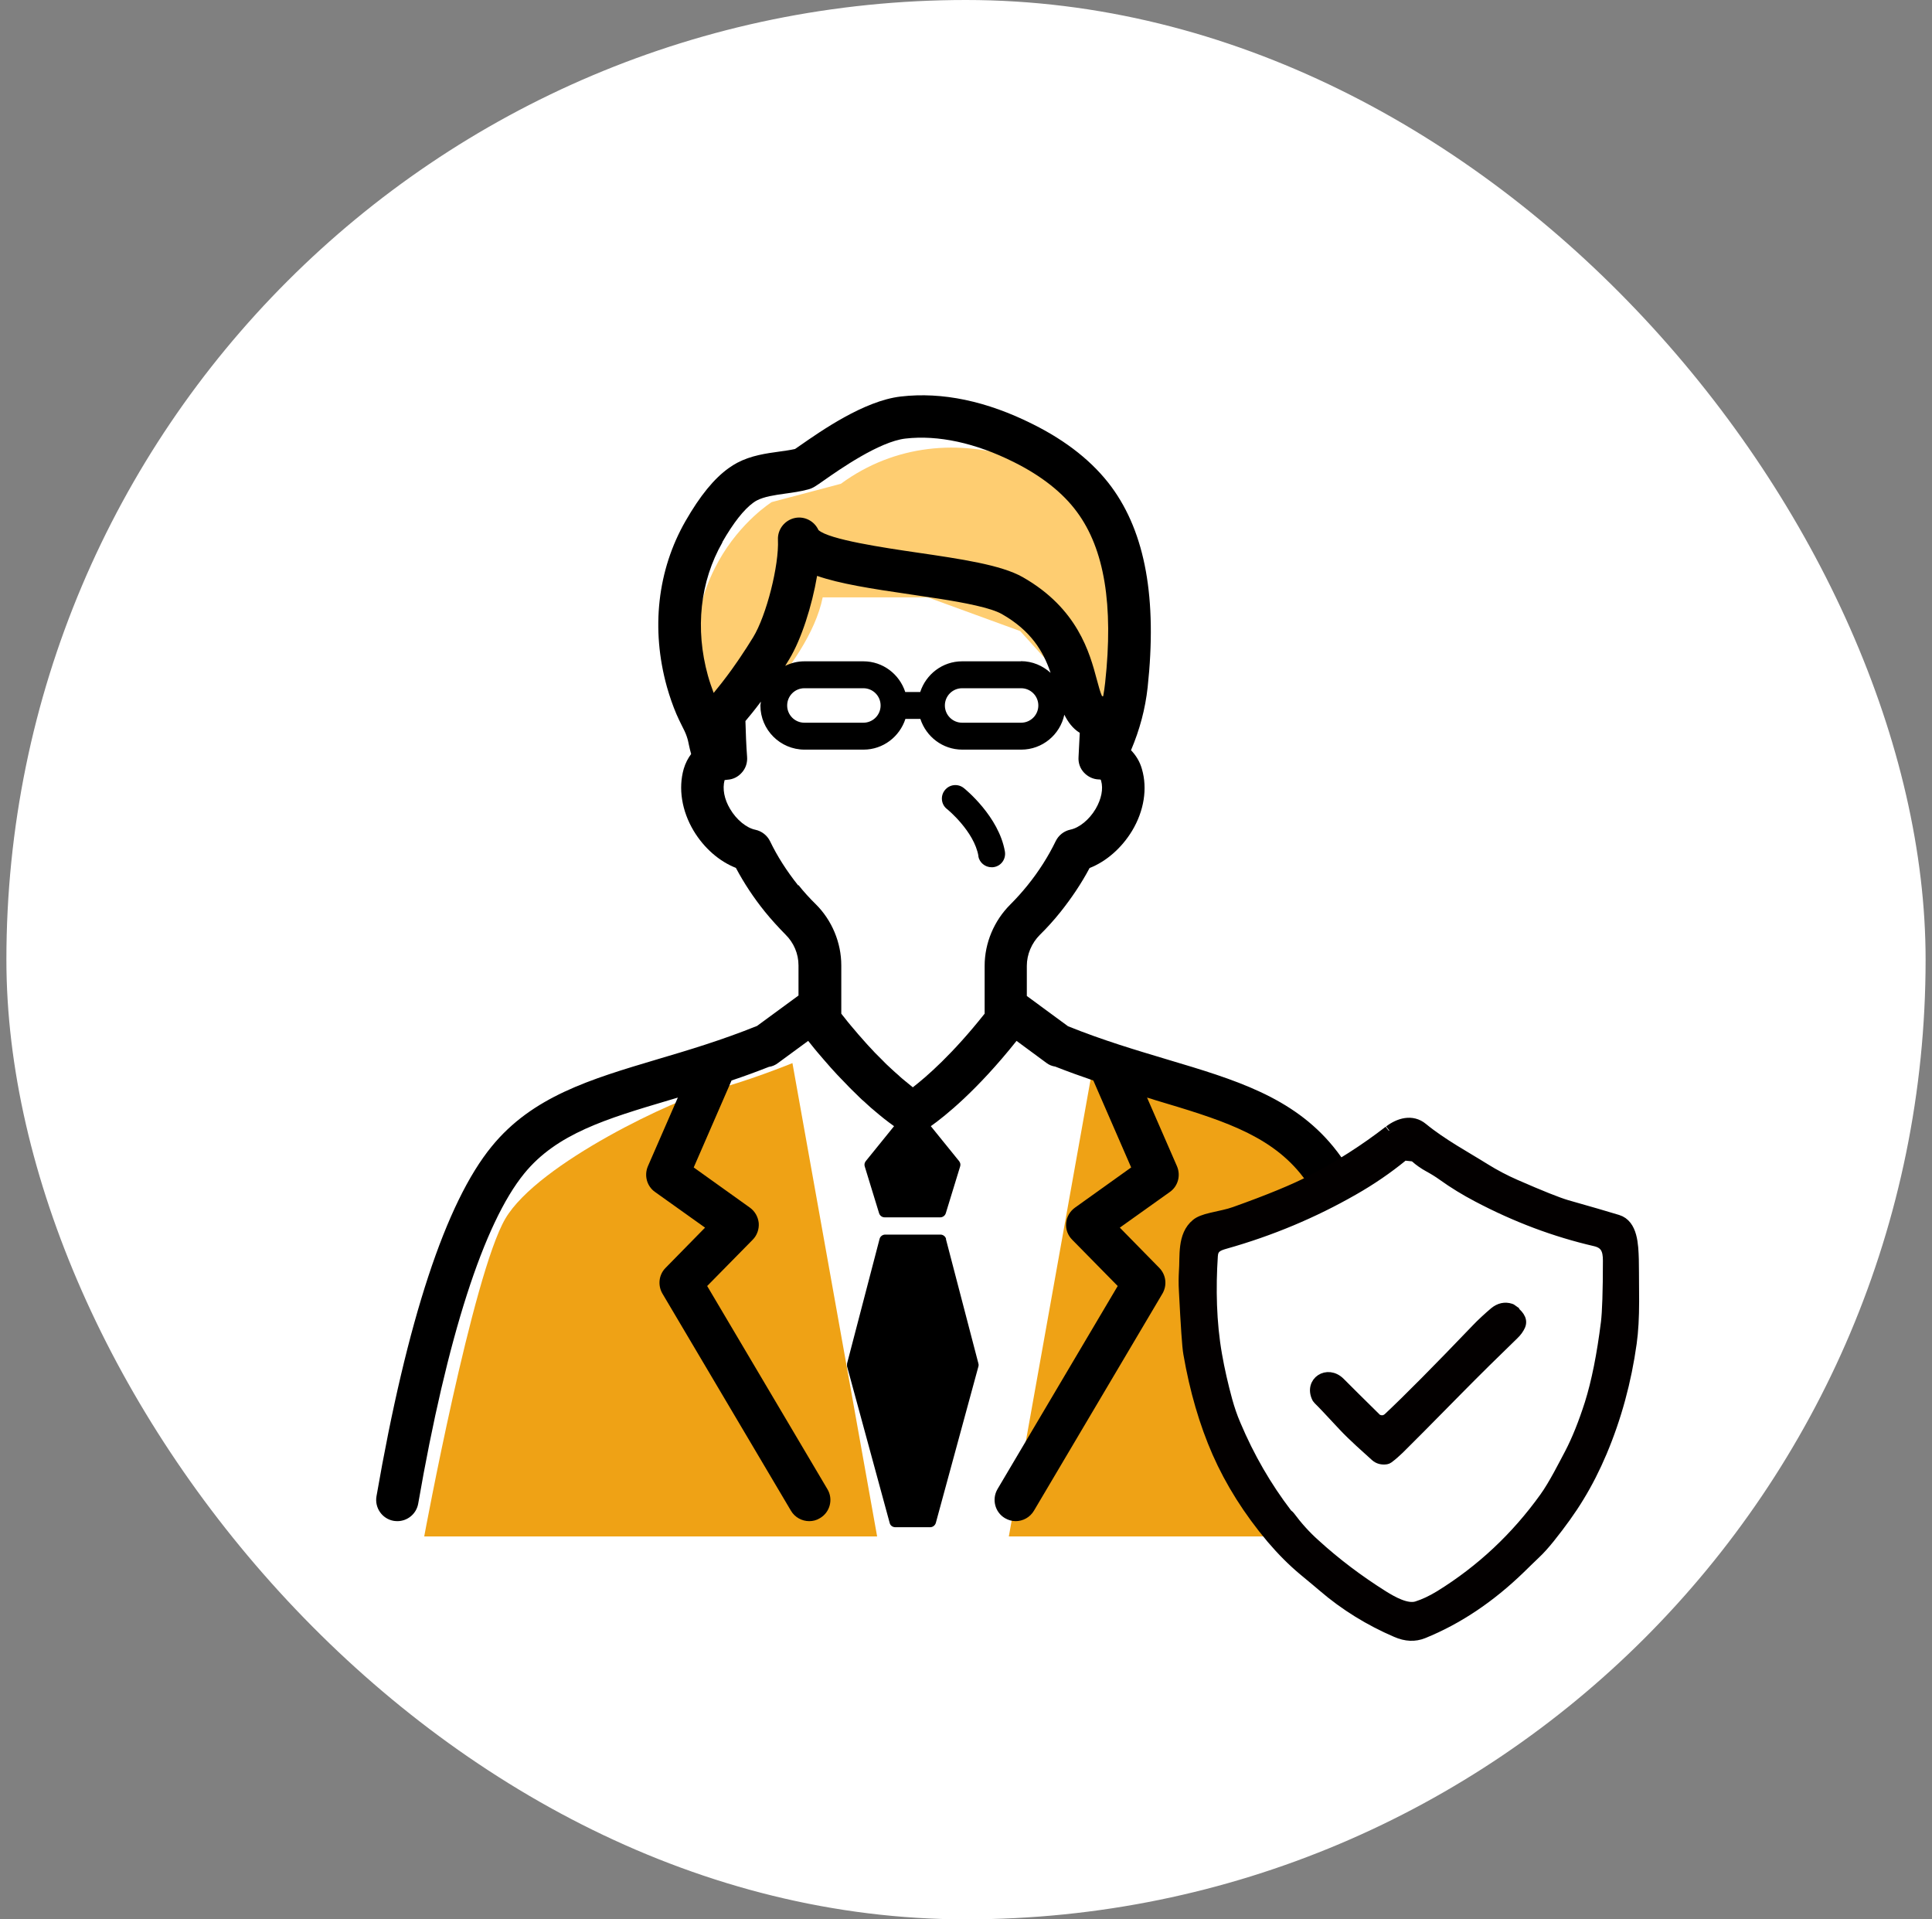
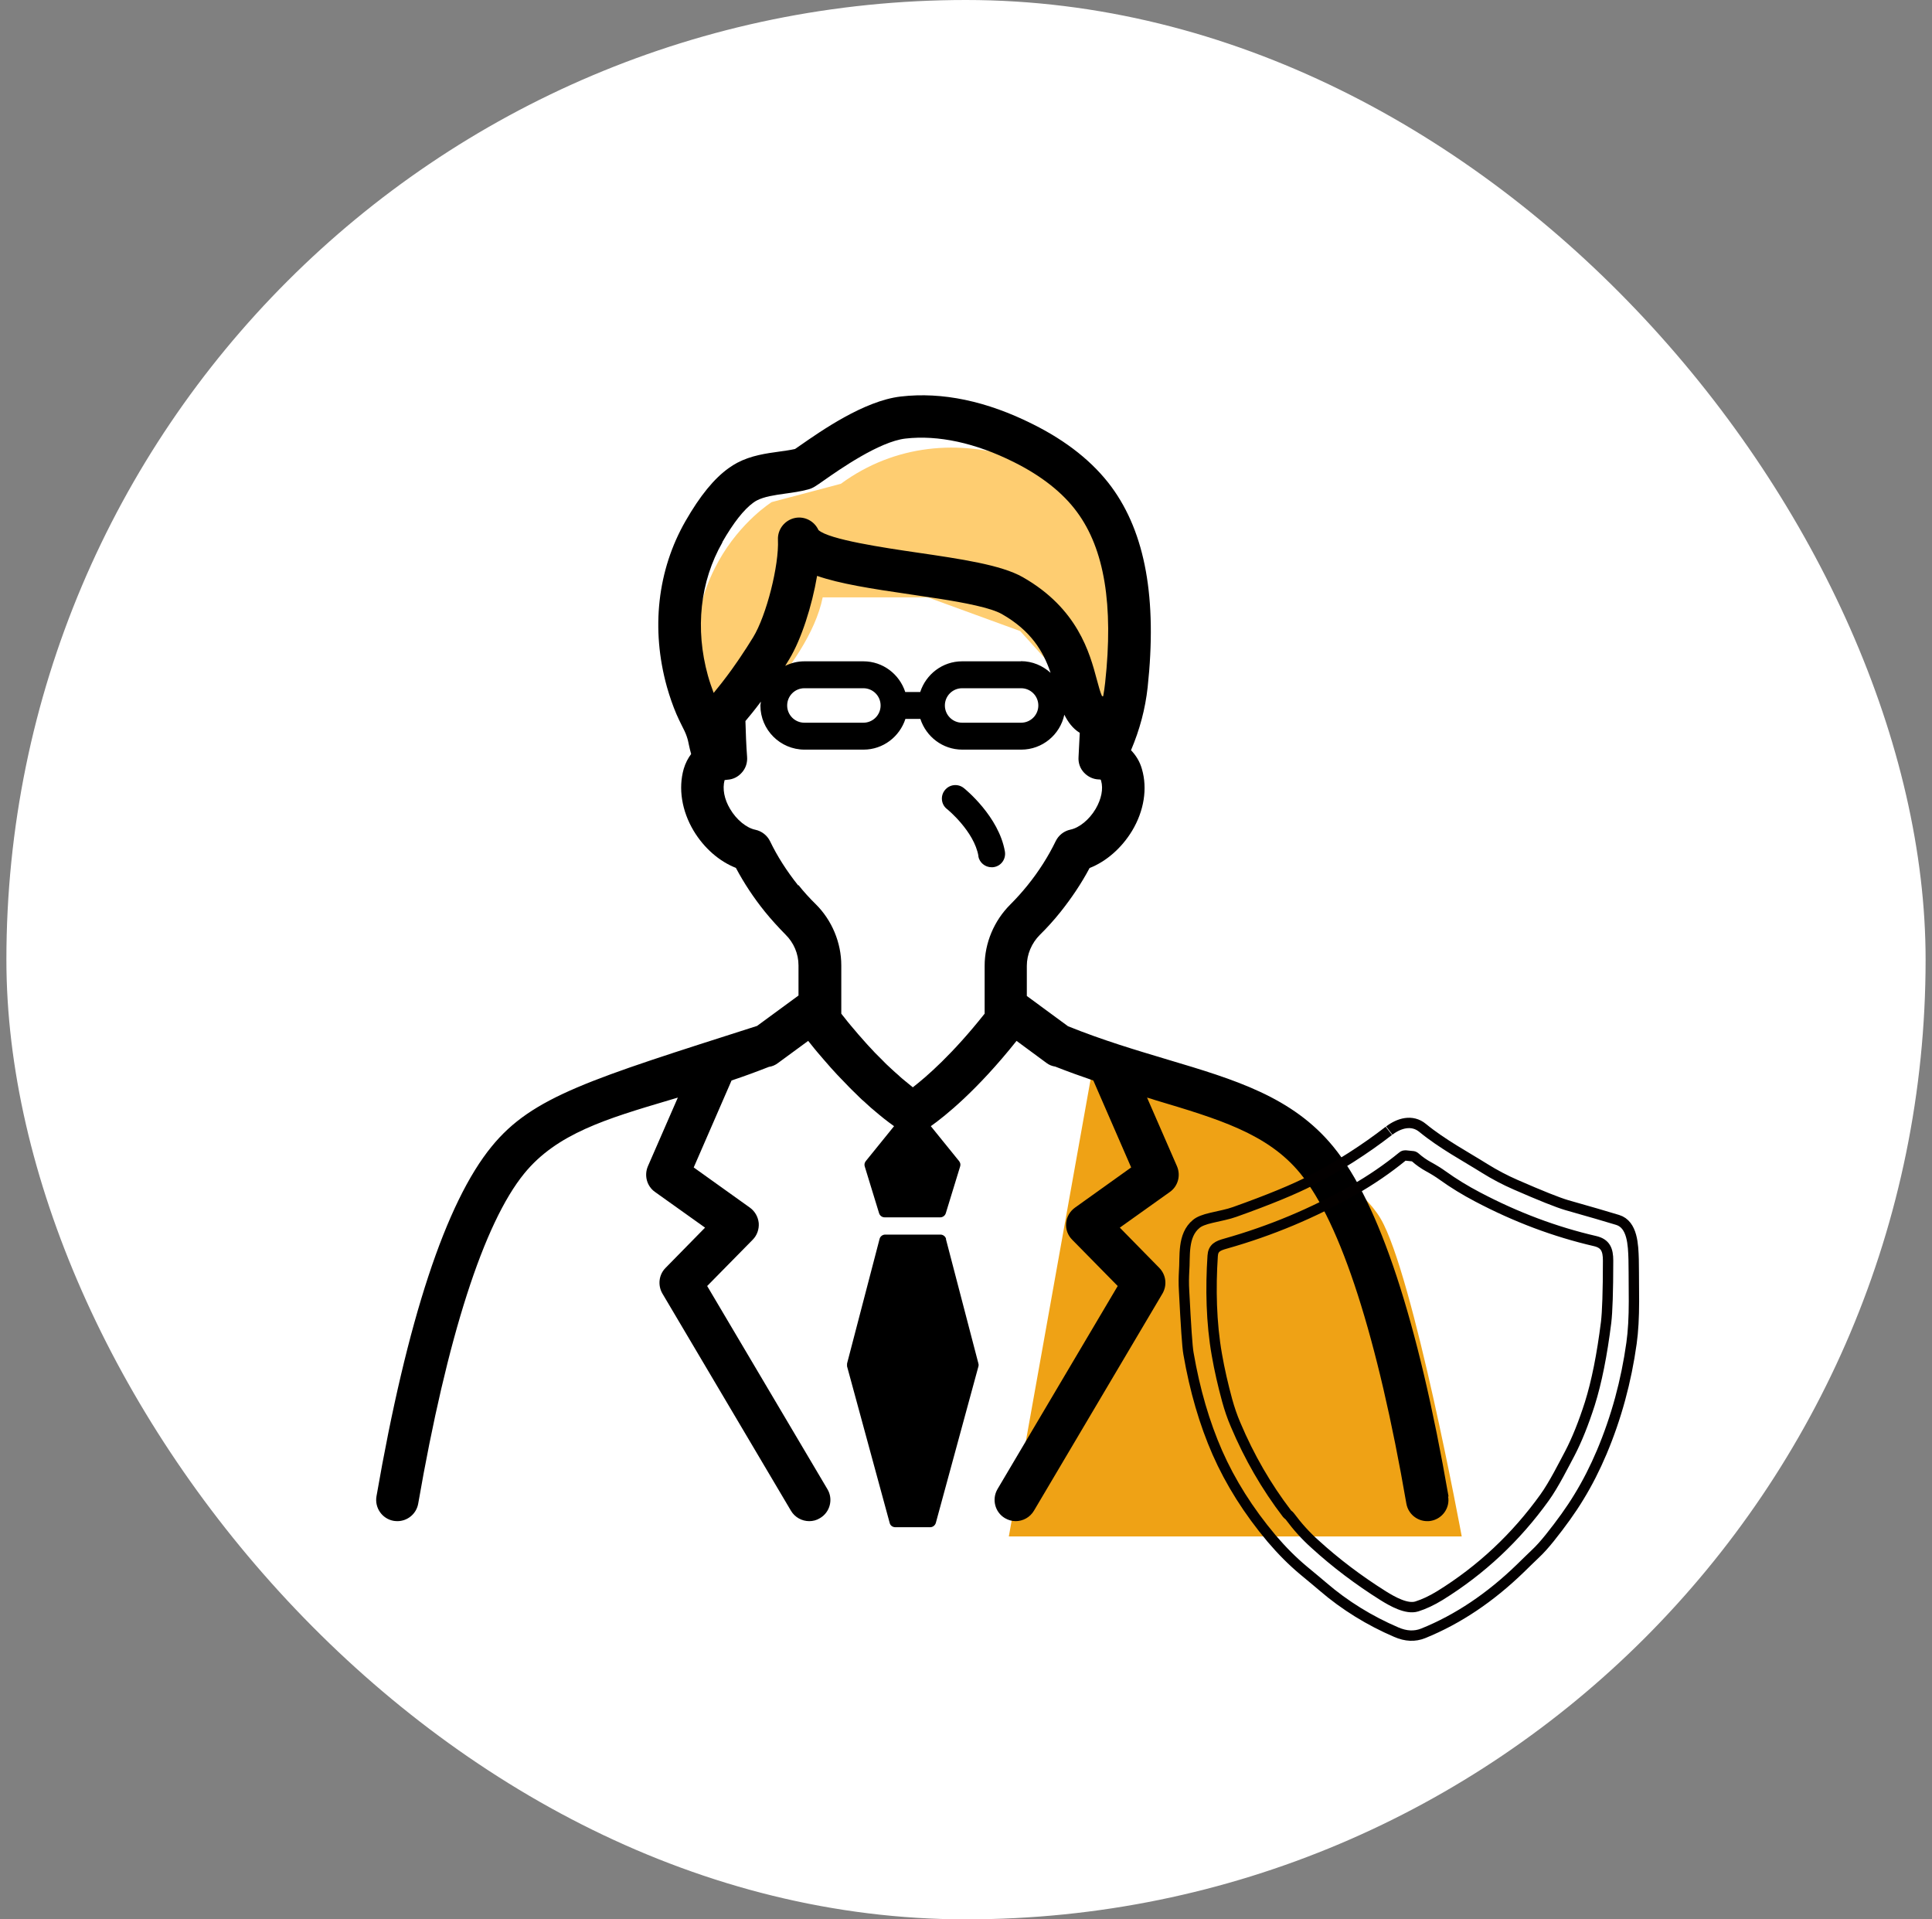
<svg xmlns="http://www.w3.org/2000/svg" width="151" height="150" viewBox="0 0 151 150" fill="none">
  <rect x="0" y="0" width="151" height="150" fill="#808080" stroke="none" />
  <rect x="0.5" width="150" height="150" rx="75" fill="white" />
  <g clip-path="url(#clip0_352_921)">
    <path d="M56.902 119.046H87.5V84.749L77.82 79.608V74.113L83.552 68.074L85.691 66.006L86.85 62.165L85.691 58.513L81.307 48.527L62.67 45.135L56.323 57.497L53.889 62.165L55.531 66.006L58.001 67.79L61.984 74.113L63.91 77.268L62.54 81.251L53.889 85.376L56.902 119.046Z" fill="white" />
    <path d="M55.945 58.266C55.945 58.266 63.166 52.274 64.3 46.684H72.514L79.735 49.319L86.176 56.446L87.31 60.819C87.31 60.819 91.435 52.156 88.729 44.344C86.022 36.532 74.24 31.557 65.719 37.809L60.318 39.239C60.318 39.239 50.698 45.195 55.933 58.266H55.945Z" fill="#FECD71" />
-     <path d="M33.158 120.063C33.158 120.063 36.94 99.606 39.493 95.245C42.045 90.884 53.036 85.778 55.566 85.211C58.095 84.644 61.935 83.084 61.935 83.084L68.554 120.075H33.17L33.158 120.063Z" fill="#EFA215" />
    <path d="M114.243 120.063C114.243 120.063 110.461 99.606 107.909 95.245C105.356 90.884 94.365 85.778 91.836 85.211C89.307 84.644 85.466 83.084 85.466 83.084L78.848 120.075H114.231L114.243 120.063Z" fill="#EFA215" />
-     <path d="M113.215 116.955C110.828 103.198 107.802 94.004 104.21 89.619C101.019 85.719 96.504 84.372 91.269 82.812C88.787 82.067 86.222 81.311 83.469 80.2L80.254 77.837V75.485C80.254 74.587 80.632 73.7 81.271 73.062C81.826 72.518 82.37 71.916 82.89 71.266C83.764 70.167 84.532 69.02 85.159 67.838C86.459 67.33 87.664 66.278 88.48 64.931C89.413 63.383 89.697 61.622 89.248 60.097C89.082 59.507 88.775 59.022 88.397 58.632C89.082 57.013 89.508 55.417 89.697 53.716C90.442 46.778 89.52 41.661 86.873 38.057C85.454 36.13 83.386 34.476 80.727 33.152C77.123 31.344 73.648 30.611 70.398 30.989C67.526 31.32 64.146 33.696 62.515 34.83C62.362 34.937 62.232 35.031 62.137 35.09C61.771 35.173 61.345 35.232 60.92 35.291C59.88 35.433 58.698 35.598 57.623 36.166C57.398 36.284 57.173 36.426 56.961 36.579C55.814 37.395 54.715 38.742 53.581 40.716C51.383 44.545 50.862 49.154 52.127 53.692C52.34 54.437 52.588 55.157 52.872 55.819C52.99 56.103 53.132 56.375 53.262 56.647C53.427 56.966 53.581 57.273 53.675 57.557C53.758 57.793 53.805 58.017 53.852 58.254C53.9 58.467 53.947 58.691 54.018 58.928C53.77 59.258 53.569 59.648 53.439 60.086C53.002 61.61 53.285 63.371 54.207 64.919C55.023 66.278 56.216 67.318 57.516 67.827C58.142 69.008 58.899 70.155 59.785 71.254C60.282 71.868 60.825 72.459 61.392 73.038C62.042 73.677 62.409 74.539 62.409 75.449V77.801L59.171 80.177C56.417 81.287 53.852 82.056 51.371 82.788C46.135 84.348 41.609 85.696 38.43 89.596C34.837 93.98 31.812 103.187 29.424 116.943C29.271 117.841 29.873 118.704 30.772 118.858C30.866 118.869 30.961 118.881 31.055 118.881C31.847 118.881 32.544 118.314 32.686 117.51C34.943 104.51 37.803 95.588 40.983 91.699C43.523 88.591 47.4 87.433 52.304 85.979C52.517 85.92 52.753 85.849 52.978 85.778L50.638 91.144C50.331 91.865 50.555 92.704 51.193 93.153L55.105 95.942L52.021 99.086C51.489 99.618 51.394 100.445 51.773 101.095L61.818 118.066C62.125 118.586 62.681 118.881 63.248 118.881C63.532 118.881 63.827 118.81 64.087 118.645C64.879 118.184 65.139 117.156 64.666 116.376L55.271 100.504L58.828 96.888C59.171 96.545 59.336 96.06 59.301 95.588C59.253 95.103 59.005 94.666 58.615 94.382L54.219 91.238L57.15 84.502C57.15 84.502 57.162 84.455 57.173 84.443C58.131 84.124 59.1 83.769 60.093 83.379C60.352 83.344 60.601 83.237 60.813 83.072L63.165 81.347C63.248 81.453 63.331 81.547 63.413 81.654C63.496 81.748 63.579 81.855 63.65 81.949C63.827 82.162 63.992 82.363 64.17 82.564C64.241 82.647 64.312 82.729 64.382 82.812C64.572 83.037 64.761 83.249 64.95 83.462C64.985 83.509 65.032 83.557 65.08 83.604C65.316 83.864 65.541 84.112 65.765 84.337C65.777 84.348 65.789 84.36 65.801 84.372C66.002 84.585 66.203 84.786 66.392 84.987C66.451 85.046 66.498 85.093 66.557 85.152C66.699 85.294 66.853 85.436 66.994 85.578C67.053 85.637 67.112 85.696 67.172 85.755C67.302 85.885 67.432 86.003 67.562 86.109C67.621 86.157 67.668 86.216 67.727 86.263C67.857 86.381 67.975 86.487 68.093 86.594C68.141 86.629 68.188 86.677 68.235 86.712C68.377 86.83 68.507 86.937 68.625 87.043C68.649 87.055 68.672 87.078 68.696 87.102C68.992 87.35 69.252 87.551 69.488 87.728C69.512 87.752 69.547 87.764 69.571 87.787C69.653 87.847 69.724 87.906 69.795 87.953C69.831 87.977 69.854 88 69.878 88.012L67.668 90.742C67.573 90.86 67.538 91.014 67.585 91.156L68.708 94.819C68.767 95.008 68.944 95.138 69.145 95.138H73.483C73.683 95.138 73.861 95.008 73.92 94.819L75.043 91.156C75.09 91.014 75.054 90.86 74.96 90.742L72.75 88.012C73.837 87.244 76.343 85.247 79.451 81.347L81.791 83.072C81.992 83.226 82.228 83.32 82.476 83.356C83.493 83.757 84.485 84.112 85.454 84.443C85.454 84.467 85.454 84.478 85.478 84.502L88.409 91.238L84.013 94.382C83.623 94.666 83.362 95.103 83.327 95.588C83.28 96.072 83.457 96.545 83.8 96.888L87.357 100.504L77.962 116.376C77.501 117.168 77.761 118.184 78.541 118.645C78.801 118.798 79.096 118.881 79.38 118.881C79.947 118.881 80.502 118.586 80.81 118.066L90.855 101.095C91.233 100.445 91.139 99.629 90.607 99.086L87.522 95.942L91.434 93.153C92.073 92.704 92.297 91.865 91.99 91.144L89.65 85.778C89.862 85.838 90.099 85.908 90.3 85.979C95.204 87.445 99.081 88.591 101.622 91.699C104.801 95.588 107.672 104.51 109.918 117.51C110.06 118.314 110.757 118.881 111.549 118.881C111.643 118.881 111.738 118.881 111.832 118.858C112.731 118.704 113.345 117.841 113.18 116.943L113.215 116.955ZM56.453 42.37C57.327 40.846 58.142 39.818 58.875 39.286C58.97 39.215 59.064 39.156 59.159 39.108C59.726 38.813 60.518 38.695 61.369 38.577C61.96 38.494 62.574 38.411 63.177 38.246C63.532 38.151 63.733 38.009 64.406 37.537C65.588 36.709 68.72 34.511 70.764 34.275C73.317 33.979 76.248 34.617 79.226 36.107C81.412 37.194 83.079 38.517 84.178 40.018C86.317 42.914 87.038 47.275 86.376 53.349C86.341 53.716 86.282 54.058 86.222 54.413C86.187 54.413 86.163 54.413 86.128 54.401C85.998 54.129 85.844 53.55 85.726 53.113C85.171 51.033 84.237 47.558 79.947 45.112C78.257 44.143 75.066 43.682 71.686 43.186C69.098 42.807 64.784 42.169 63.969 41.425C63.65 40.727 62.893 40.326 62.137 40.479C61.333 40.645 60.766 41.366 60.802 42.181C60.896 44.178 59.903 48.102 58.863 49.804C58.686 50.087 58.509 50.371 58.343 50.631C58.284 50.714 58.237 50.797 58.178 50.879C58.06 51.057 57.942 51.234 57.835 51.399C57.776 51.494 57.717 51.577 57.658 51.659C57.552 51.813 57.457 51.955 57.351 52.097C57.292 52.179 57.233 52.262 57.185 52.333C57.079 52.475 56.984 52.605 56.89 52.735C56.843 52.794 56.795 52.865 56.748 52.924C56.642 53.066 56.535 53.196 56.441 53.326C56.417 53.361 56.382 53.397 56.358 53.432C56.24 53.586 56.122 53.727 56.015 53.858C55.992 53.881 55.98 53.893 55.968 53.917C55.897 53.999 55.838 54.082 55.779 54.153C55.613 53.716 55.46 53.267 55.33 52.806C54.313 49.142 54.715 45.443 56.464 42.382L56.453 42.37ZM79.805 51.683H75.196C73.66 51.683 72.372 52.699 71.922 54.082H70.752C70.303 52.699 69.015 51.683 67.479 51.683H62.87C62.326 51.683 61.83 51.813 61.369 52.038C61.475 51.86 61.582 51.695 61.688 51.517C62.633 49.958 63.461 47.358 63.862 45.006C65.623 45.62 68.093 46.01 71.19 46.459C71.887 46.566 72.608 46.672 73.317 46.778C75.433 47.109 77.43 47.499 78.293 47.984C80.609 49.296 81.543 50.95 82.074 52.475C82.086 52.51 82.098 52.546 82.11 52.581C81.495 52.026 80.692 51.671 79.793 51.671L79.805 51.683ZM81.153 55.134C81.153 55.878 80.55 56.481 79.805 56.481H75.196C74.452 56.481 73.849 55.878 73.849 55.134C73.849 54.389 74.452 53.787 75.196 53.787H79.805C80.55 53.787 81.153 54.389 81.153 55.134ZM68.826 55.134C68.826 55.878 68.223 56.481 67.479 56.481H62.87C62.125 56.481 61.523 55.878 61.523 55.134C61.523 54.389 62.125 53.787 62.87 53.787H67.479C68.223 53.787 68.826 54.389 68.826 55.134ZM62.385 69.198C61.499 68.087 60.754 66.928 60.187 65.747C59.962 65.286 59.537 64.955 59.041 64.848C58.343 64.707 57.563 64.068 57.067 63.229C56.606 62.461 56.453 61.657 56.63 60.972C56.63 60.972 56.689 60.948 56.854 60.937C57.292 60.913 57.693 60.712 57.977 60.381C57.977 60.381 57.977 60.381 57.989 60.369C58.284 60.038 58.426 59.601 58.391 59.152C58.32 58.242 58.284 57.19 58.261 56.351C58.544 56.02 58.97 55.5 59.466 54.838C59.466 54.945 59.431 55.039 59.431 55.134C59.431 57.037 60.979 58.585 62.882 58.585H67.491C69.027 58.585 70.315 57.568 70.764 56.186H71.934C72.383 57.568 73.672 58.585 75.208 58.585H79.817C81.472 58.585 82.854 57.415 83.185 55.855C83.469 56.422 83.835 56.93 84.391 57.273C84.367 57.864 84.332 58.538 84.296 59.152C84.261 59.613 84.414 60.062 84.733 60.393C85.029 60.7 85.419 60.889 85.832 60.913C85.832 60.913 85.844 60.913 85.856 60.913C85.951 60.913 86.033 60.925 86.033 60.937C86.033 60.96 86.057 61.008 86.057 61.008C86.246 61.646 86.081 62.449 85.632 63.218C85.135 64.057 84.355 64.695 83.658 64.837C83.162 64.943 82.736 65.274 82.512 65.735C81.933 66.928 81.2 68.087 80.313 69.186C79.876 69.729 79.415 70.237 78.954 70.698C77.69 71.963 76.957 73.7 76.957 75.485V79.219C74.463 82.363 72.431 84.136 71.343 84.975C71.225 84.88 71.095 84.774 70.953 84.656C70.894 84.608 70.835 84.549 70.764 84.502C70.67 84.431 70.575 84.348 70.481 84.266C70.398 84.195 70.315 84.124 70.233 84.041C70.138 83.958 70.043 83.876 69.949 83.793C69.854 83.71 69.76 83.616 69.653 83.521C69.547 83.427 69.441 83.32 69.323 83.214C69.228 83.119 69.122 83.025 69.027 82.918C68.826 82.718 68.613 82.505 68.389 82.28C68.294 82.186 68.2 82.079 68.105 81.973C67.963 81.819 67.81 81.666 67.656 81.488C67.55 81.37 67.432 81.24 67.325 81.11C67.172 80.945 67.018 80.767 66.864 80.578C66.758 80.448 66.64 80.318 66.522 80.177C66.344 79.964 66.155 79.739 65.978 79.503C65.907 79.408 65.824 79.326 65.753 79.219V75.449C65.753 73.665 65.021 71.916 63.756 70.663C63.272 70.19 62.811 69.682 62.409 69.174L62.385 69.198Z" fill="black" />
+     <path d="M113.215 116.955C110.828 103.198 107.802 94.004 104.21 89.619C101.019 85.719 96.504 84.372 91.269 82.812C88.787 82.067 86.222 81.311 83.469 80.2L80.254 77.837V75.485C80.254 74.587 80.632 73.7 81.271 73.062C81.826 72.518 82.37 71.916 82.89 71.266C83.764 70.167 84.532 69.02 85.159 67.838C86.459 67.33 87.664 66.278 88.48 64.931C89.413 63.383 89.697 61.622 89.248 60.097C89.082 59.507 88.775 59.022 88.397 58.632C89.082 57.013 89.508 55.417 89.697 53.716C90.442 46.778 89.52 41.661 86.873 38.057C85.454 36.13 83.386 34.476 80.727 33.152C77.123 31.344 73.648 30.611 70.398 30.989C67.526 31.32 64.146 33.696 62.515 34.83C62.362 34.937 62.232 35.031 62.137 35.09C61.771 35.173 61.345 35.232 60.92 35.291C59.88 35.433 58.698 35.598 57.623 36.166C57.398 36.284 57.173 36.426 56.961 36.579C55.814 37.395 54.715 38.742 53.581 40.716C51.383 44.545 50.862 49.154 52.127 53.692C52.34 54.437 52.588 55.157 52.872 55.819C52.99 56.103 53.132 56.375 53.262 56.647C53.427 56.966 53.581 57.273 53.675 57.557C53.758 57.793 53.805 58.017 53.852 58.254C53.9 58.467 53.947 58.691 54.018 58.928C53.77 59.258 53.569 59.648 53.439 60.086C53.002 61.61 53.285 63.371 54.207 64.919C55.023 66.278 56.216 67.318 57.516 67.827C58.142 69.008 58.899 70.155 59.785 71.254C60.282 71.868 60.825 72.459 61.392 73.038C62.042 73.677 62.409 74.539 62.409 75.449V77.801L59.171 80.177C46.135 84.348 41.609 85.696 38.43 89.596C34.837 93.98 31.812 103.187 29.424 116.943C29.271 117.841 29.873 118.704 30.772 118.858C30.866 118.869 30.961 118.881 31.055 118.881C31.847 118.881 32.544 118.314 32.686 117.51C34.943 104.51 37.803 95.588 40.983 91.699C43.523 88.591 47.4 87.433 52.304 85.979C52.517 85.92 52.753 85.849 52.978 85.778L50.638 91.144C50.331 91.865 50.555 92.704 51.193 93.153L55.105 95.942L52.021 99.086C51.489 99.618 51.394 100.445 51.773 101.095L61.818 118.066C62.125 118.586 62.681 118.881 63.248 118.881C63.532 118.881 63.827 118.81 64.087 118.645C64.879 118.184 65.139 117.156 64.666 116.376L55.271 100.504L58.828 96.888C59.171 96.545 59.336 96.06 59.301 95.588C59.253 95.103 59.005 94.666 58.615 94.382L54.219 91.238L57.15 84.502C57.15 84.502 57.162 84.455 57.173 84.443C58.131 84.124 59.1 83.769 60.093 83.379C60.352 83.344 60.601 83.237 60.813 83.072L63.165 81.347C63.248 81.453 63.331 81.547 63.413 81.654C63.496 81.748 63.579 81.855 63.65 81.949C63.827 82.162 63.992 82.363 64.17 82.564C64.241 82.647 64.312 82.729 64.382 82.812C64.572 83.037 64.761 83.249 64.95 83.462C64.985 83.509 65.032 83.557 65.08 83.604C65.316 83.864 65.541 84.112 65.765 84.337C65.777 84.348 65.789 84.36 65.801 84.372C66.002 84.585 66.203 84.786 66.392 84.987C66.451 85.046 66.498 85.093 66.557 85.152C66.699 85.294 66.853 85.436 66.994 85.578C67.053 85.637 67.112 85.696 67.172 85.755C67.302 85.885 67.432 86.003 67.562 86.109C67.621 86.157 67.668 86.216 67.727 86.263C67.857 86.381 67.975 86.487 68.093 86.594C68.141 86.629 68.188 86.677 68.235 86.712C68.377 86.83 68.507 86.937 68.625 87.043C68.649 87.055 68.672 87.078 68.696 87.102C68.992 87.35 69.252 87.551 69.488 87.728C69.512 87.752 69.547 87.764 69.571 87.787C69.653 87.847 69.724 87.906 69.795 87.953C69.831 87.977 69.854 88 69.878 88.012L67.668 90.742C67.573 90.86 67.538 91.014 67.585 91.156L68.708 94.819C68.767 95.008 68.944 95.138 69.145 95.138H73.483C73.683 95.138 73.861 95.008 73.92 94.819L75.043 91.156C75.09 91.014 75.054 90.86 74.96 90.742L72.75 88.012C73.837 87.244 76.343 85.247 79.451 81.347L81.791 83.072C81.992 83.226 82.228 83.32 82.476 83.356C83.493 83.757 84.485 84.112 85.454 84.443C85.454 84.467 85.454 84.478 85.478 84.502L88.409 91.238L84.013 94.382C83.623 94.666 83.362 95.103 83.327 95.588C83.28 96.072 83.457 96.545 83.8 96.888L87.357 100.504L77.962 116.376C77.501 117.168 77.761 118.184 78.541 118.645C78.801 118.798 79.096 118.881 79.38 118.881C79.947 118.881 80.502 118.586 80.81 118.066L90.855 101.095C91.233 100.445 91.139 99.629 90.607 99.086L87.522 95.942L91.434 93.153C92.073 92.704 92.297 91.865 91.99 91.144L89.65 85.778C89.862 85.838 90.099 85.908 90.3 85.979C95.204 87.445 99.081 88.591 101.622 91.699C104.801 95.588 107.672 104.51 109.918 117.51C110.06 118.314 110.757 118.881 111.549 118.881C111.643 118.881 111.738 118.881 111.832 118.858C112.731 118.704 113.345 117.841 113.18 116.943L113.215 116.955ZM56.453 42.37C57.327 40.846 58.142 39.818 58.875 39.286C58.97 39.215 59.064 39.156 59.159 39.108C59.726 38.813 60.518 38.695 61.369 38.577C61.96 38.494 62.574 38.411 63.177 38.246C63.532 38.151 63.733 38.009 64.406 37.537C65.588 36.709 68.72 34.511 70.764 34.275C73.317 33.979 76.248 34.617 79.226 36.107C81.412 37.194 83.079 38.517 84.178 40.018C86.317 42.914 87.038 47.275 86.376 53.349C86.341 53.716 86.282 54.058 86.222 54.413C86.187 54.413 86.163 54.413 86.128 54.401C85.998 54.129 85.844 53.55 85.726 53.113C85.171 51.033 84.237 47.558 79.947 45.112C78.257 44.143 75.066 43.682 71.686 43.186C69.098 42.807 64.784 42.169 63.969 41.425C63.65 40.727 62.893 40.326 62.137 40.479C61.333 40.645 60.766 41.366 60.802 42.181C60.896 44.178 59.903 48.102 58.863 49.804C58.686 50.087 58.509 50.371 58.343 50.631C58.284 50.714 58.237 50.797 58.178 50.879C58.06 51.057 57.942 51.234 57.835 51.399C57.776 51.494 57.717 51.577 57.658 51.659C57.552 51.813 57.457 51.955 57.351 52.097C57.292 52.179 57.233 52.262 57.185 52.333C57.079 52.475 56.984 52.605 56.89 52.735C56.843 52.794 56.795 52.865 56.748 52.924C56.642 53.066 56.535 53.196 56.441 53.326C56.417 53.361 56.382 53.397 56.358 53.432C56.24 53.586 56.122 53.727 56.015 53.858C55.992 53.881 55.98 53.893 55.968 53.917C55.897 53.999 55.838 54.082 55.779 54.153C55.613 53.716 55.46 53.267 55.33 52.806C54.313 49.142 54.715 45.443 56.464 42.382L56.453 42.37ZM79.805 51.683H75.196C73.66 51.683 72.372 52.699 71.922 54.082H70.752C70.303 52.699 69.015 51.683 67.479 51.683H62.87C62.326 51.683 61.83 51.813 61.369 52.038C61.475 51.86 61.582 51.695 61.688 51.517C62.633 49.958 63.461 47.358 63.862 45.006C65.623 45.62 68.093 46.01 71.19 46.459C71.887 46.566 72.608 46.672 73.317 46.778C75.433 47.109 77.43 47.499 78.293 47.984C80.609 49.296 81.543 50.95 82.074 52.475C82.086 52.51 82.098 52.546 82.11 52.581C81.495 52.026 80.692 51.671 79.793 51.671L79.805 51.683ZM81.153 55.134C81.153 55.878 80.55 56.481 79.805 56.481H75.196C74.452 56.481 73.849 55.878 73.849 55.134C73.849 54.389 74.452 53.787 75.196 53.787H79.805C80.55 53.787 81.153 54.389 81.153 55.134ZM68.826 55.134C68.826 55.878 68.223 56.481 67.479 56.481H62.87C62.125 56.481 61.523 55.878 61.523 55.134C61.523 54.389 62.125 53.787 62.87 53.787H67.479C68.223 53.787 68.826 54.389 68.826 55.134ZM62.385 69.198C61.499 68.087 60.754 66.928 60.187 65.747C59.962 65.286 59.537 64.955 59.041 64.848C58.343 64.707 57.563 64.068 57.067 63.229C56.606 62.461 56.453 61.657 56.63 60.972C56.63 60.972 56.689 60.948 56.854 60.937C57.292 60.913 57.693 60.712 57.977 60.381C57.977 60.381 57.977 60.381 57.989 60.369C58.284 60.038 58.426 59.601 58.391 59.152C58.32 58.242 58.284 57.19 58.261 56.351C58.544 56.02 58.97 55.5 59.466 54.838C59.466 54.945 59.431 55.039 59.431 55.134C59.431 57.037 60.979 58.585 62.882 58.585H67.491C69.027 58.585 70.315 57.568 70.764 56.186H71.934C72.383 57.568 73.672 58.585 75.208 58.585H79.817C81.472 58.585 82.854 57.415 83.185 55.855C83.469 56.422 83.835 56.93 84.391 57.273C84.367 57.864 84.332 58.538 84.296 59.152C84.261 59.613 84.414 60.062 84.733 60.393C85.029 60.7 85.419 60.889 85.832 60.913C85.832 60.913 85.844 60.913 85.856 60.913C85.951 60.913 86.033 60.925 86.033 60.937C86.033 60.96 86.057 61.008 86.057 61.008C86.246 61.646 86.081 62.449 85.632 63.218C85.135 64.057 84.355 64.695 83.658 64.837C83.162 64.943 82.736 65.274 82.512 65.735C81.933 66.928 81.2 68.087 80.313 69.186C79.876 69.729 79.415 70.237 78.954 70.698C77.69 71.963 76.957 73.7 76.957 75.485V79.219C74.463 82.363 72.431 84.136 71.343 84.975C71.225 84.88 71.095 84.774 70.953 84.656C70.894 84.608 70.835 84.549 70.764 84.502C70.67 84.431 70.575 84.348 70.481 84.266C70.398 84.195 70.315 84.124 70.233 84.041C70.138 83.958 70.043 83.876 69.949 83.793C69.854 83.71 69.76 83.616 69.653 83.521C69.547 83.427 69.441 83.32 69.323 83.214C69.228 83.119 69.122 83.025 69.027 82.918C68.826 82.718 68.613 82.505 68.389 82.28C68.294 82.186 68.2 82.079 68.105 81.973C67.963 81.819 67.81 81.666 67.656 81.488C67.55 81.37 67.432 81.24 67.325 81.11C67.172 80.945 67.018 80.767 66.864 80.578C66.758 80.448 66.64 80.318 66.522 80.177C66.344 79.964 66.155 79.739 65.978 79.503C65.907 79.408 65.824 79.326 65.753 79.219V75.449C65.753 73.665 65.021 71.916 63.756 70.663C63.272 70.19 62.811 69.682 62.409 69.174L62.385 69.198Z" fill="black" />
    <path d="M73.944 96.829C73.897 96.628 73.708 96.486 73.507 96.486H69.181C68.98 96.486 68.791 96.628 68.744 96.829L66.227 106.473C66.227 106.473 66.203 106.567 66.203 106.579C66.203 106.65 66.203 106.709 66.203 106.78L69.536 119.024C69.583 119.225 69.772 119.355 69.973 119.355H72.703C72.904 119.355 73.081 119.213 73.14 119.024L76.473 106.78C76.485 106.721 76.497 106.65 76.473 106.591C76.473 106.579 76.461 106.496 76.45 106.485L73.932 96.841L73.944 96.829Z" fill="black" />
    <path d="M76.461 66.904C76.544 67.412 76.993 67.778 77.501 67.778C77.56 67.778 77.619 67.778 77.678 67.766C78.257 67.672 78.635 67.128 78.541 66.549C78.068 63.807 75.433 61.668 75.326 61.586C74.865 61.219 74.204 61.302 73.849 61.751C73.483 62.2 73.554 62.874 74.014 63.228C74.038 63.24 76.142 64.966 76.473 66.904H76.461Z" fill="black" />
-     <path d="M109.847 90.305C109.764 90.305 109.682 90.317 109.623 90.376C108.453 91.333 107.164 92.219 105.77 93.011C102.65 94.796 99.329 96.19 95.772 97.195C95.181 97.36 94.814 97.526 94.779 98.152C94.614 100.657 94.661 103.364 95.11 105.893C95.311 107.051 95.583 108.233 95.913 109.45C96.091 110.088 96.303 110.727 96.575 111.353C97.639 113.87 98.974 116.187 100.594 118.302C100.653 118.373 100.759 118.432 100.806 118.503C101.385 119.283 102.035 120.016 102.78 120.677C104.399 122.155 106.184 123.502 108.122 124.719C108.807 125.145 109.942 125.795 110.734 125.547C111.301 125.369 111.904 125.086 112.542 124.696C115.768 122.698 118.486 120.146 120.72 117.037C121.453 116.021 122.244 114.426 122.694 113.587C123.249 112.523 123.769 111.223 124.254 109.71C124.785 108.02 125.211 105.893 125.53 103.34C125.624 102.548 125.684 100.941 125.684 98.518C125.684 97.679 125.483 97.183 124.667 96.994C121.547 96.273 118.486 95.126 115.484 93.543C114.515 93.035 113.605 92.479 112.766 91.876C112.424 91.628 112.057 91.404 111.667 91.191C111.301 90.99 110.934 90.742 110.58 90.423C110.544 90.387 110.497 90.376 110.45 90.364L109.883 90.305H109.847Z" fill="white" />
-     <path d="M108.583 88.355C109.328 87.787 110.356 87.456 111.195 88.154C112.719 89.406 114.599 90.411 116.029 91.309C116.809 91.794 117.612 92.219 118.451 92.585C120.425 93.448 121.76 93.98 122.446 94.181C124.242 94.689 125.578 95.079 126.429 95.339C127.599 95.694 127.646 97.301 127.681 98.424C127.681 98.672 127.705 99.771 127.705 101.697C127.705 102.962 127.646 104.049 127.516 104.971C127.102 107.937 126.334 110.774 125.188 113.492C124.668 114.721 124.077 115.891 123.403 116.99C122.789 118.006 122.02 119.07 121.122 120.193C120.732 120.677 120.366 121.091 119.999 121.434C119.598 121.824 119.208 122.19 118.829 122.568C116.478 124.849 113.949 126.551 111.23 127.65C110.58 127.91 109.883 127.886 109.127 127.555C107.059 126.669 105.109 125.475 103.395 123.998C103.182 123.809 102.674 123.395 101.882 122.734C101.031 122.025 100.192 121.185 99.388 120.24C97.569 118.077 96.162 115.832 95.146 113.527C94.141 111.235 93.385 108.658 92.888 105.775C92.794 105.266 92.688 103.635 92.546 100.905C92.51 100.315 92.522 99.806 92.546 99.369C92.64 98.211 92.392 96.545 93.503 95.646C93.728 95.457 94.118 95.304 94.685 95.174C95.429 94.996 95.949 94.914 96.505 94.713C99.199 93.755 101.185 92.928 102.461 92.266C104.636 91.132 106.669 89.832 108.548 88.378M109.848 90.305C109.765 90.305 109.682 90.316 109.623 90.376C108.453 91.333 107.165 92.219 105.77 93.011C102.65 94.796 99.329 96.19 95.772 97.195C95.181 97.36 94.815 97.525 94.779 98.152C94.614 100.657 94.661 103.364 95.11 105.893C95.311 107.051 95.583 108.233 95.914 109.45C96.091 110.088 96.304 110.726 96.576 111.353C97.639 113.87 98.975 116.186 100.594 118.302C100.653 118.373 100.759 118.432 100.807 118.503C101.386 119.283 102.036 120.015 102.78 120.677C104.399 122.155 106.184 123.502 108.122 124.719C108.808 125.145 109.942 125.795 110.734 125.546C111.301 125.369 111.904 125.085 112.542 124.695C115.769 122.698 118.487 120.145 120.72 117.037C121.453 116.021 122.245 114.425 122.694 113.586C123.249 112.523 123.769 111.223 124.254 109.71C124.786 108.02 125.211 105.893 125.53 103.34C125.625 102.548 125.684 100.941 125.684 98.518C125.684 97.679 125.483 97.183 124.668 96.994C121.548 96.273 118.487 95.126 115.485 93.543C114.516 93.035 113.606 92.479 112.767 91.876C112.424 91.628 112.058 91.404 111.668 91.191C111.301 90.99 110.935 90.742 110.58 90.423C110.545 90.387 110.498 90.376 110.45 90.364L109.883 90.305H109.848Z" fill="#030000" />
    <path d="M108.583 88.355C109.328 87.787 110.356 87.456 111.195 88.154C112.719 89.406 114.599 90.411 116.029 91.309C116.809 91.794 117.612 92.219 118.451 92.585C120.425 93.448 121.76 93.98 122.446 94.181C124.242 94.689 125.578 95.079 126.429 95.339C127.599 95.694 127.646 97.301 127.681 98.424C127.681 98.672 127.705 99.771 127.705 101.697C127.705 102.962 127.646 104.049 127.516 104.971C127.102 107.937 126.334 110.774 125.188 113.492C124.668 114.721 124.077 115.891 123.403 116.99C122.789 118.006 122.02 119.07 121.122 120.193C120.732 120.677 120.366 121.091 119.999 121.434C119.598 121.824 119.208 122.19 118.829 122.568C116.478 124.849 113.949 126.551 111.23 127.65C110.58 127.91 109.883 127.886 109.127 127.555C107.059 126.669 105.109 125.475 103.395 123.998C103.182 123.809 102.674 123.395 101.882 122.734C101.031 122.025 100.192 121.185 99.388 120.24C97.569 118.077 96.162 115.832 95.146 113.527C94.141 111.235 93.385 108.658 92.888 105.775C92.794 105.266 92.688 103.635 92.546 100.905C92.51 100.315 92.522 99.806 92.546 99.369C92.64 98.211 92.392 96.545 93.503 95.646C93.728 95.457 94.118 95.304 94.685 95.174C95.429 94.996 95.949 94.914 96.505 94.713C99.199 93.755 101.185 92.928 102.461 92.266C104.636 91.132 106.669 89.832 108.548 88.378M109.848 90.305C109.765 90.305 109.682 90.316 109.623 90.376C108.453 91.333 107.165 92.219 105.77 93.011C102.65 94.796 99.329 96.19 95.772 97.195C95.181 97.36 94.815 97.525 94.779 98.152C94.614 100.657 94.661 103.364 95.11 105.893C95.311 107.051 95.583 108.233 95.914 109.45C96.091 110.088 96.304 110.726 96.576 111.353C97.639 113.87 98.975 116.186 100.594 118.302C100.653 118.373 100.759 118.432 100.807 118.503C101.386 119.283 102.036 120.015 102.78 120.677C104.399 122.155 106.184 123.502 108.122 124.719C108.808 125.145 109.942 125.795 110.734 125.546C111.301 125.369 111.904 125.085 112.542 124.695C115.769 122.698 118.487 120.145 120.72 117.037C121.453 116.021 122.245 114.425 122.694 113.586C123.249 112.523 123.769 111.223 124.254 109.71C124.786 108.02 125.211 105.893 125.53 103.34C125.625 102.548 125.684 100.941 125.684 98.518C125.684 97.679 125.483 97.183 124.668 96.994C121.548 96.273 118.487 95.126 115.485 93.543C114.516 93.035 113.606 92.479 112.767 91.876C112.424 91.628 112.058 91.404 111.668 91.191C111.301 90.99 110.935 90.742 110.58 90.423C110.545 90.387 110.498 90.376 110.45 90.364L109.883 90.305H109.848Z" stroke="#030000" stroke-width="0.81" stroke-miterlimit="10" />
-     <path d="M118.214 102.383C118.581 102.679 119.042 103.081 118.817 103.601C118.711 103.837 118.545 104.073 118.321 104.286C116.867 105.692 115.366 107.17 113.853 108.706C111.643 110.952 110.142 112.464 109.351 113.244C109.102 113.481 108.831 113.729 108.512 113.965C108.464 114.001 108.405 114.024 108.346 114.036C108.015 114.083 107.732 114.012 107.507 113.812C106.869 113.232 105.746 112.252 104.966 111.412C103.914 110.278 103.276 109.604 103.04 109.38C102.992 109.332 102.969 109.285 102.933 109.238C102.331 107.997 103.749 107.063 104.73 108.044C105.332 108.659 106.29 109.592 107.578 110.869C107.613 110.904 107.672 110.94 107.72 110.952C108.027 111.07 108.299 111.011 108.535 110.786C110.095 109.321 112.376 107.016 115.378 103.884C115.756 103.482 116.371 102.915 116.808 102.549C117.198 102.23 117.623 102.135 118.061 102.277C118.12 102.301 118.179 102.324 118.226 102.36L118.214 102.383Z" fill="#030000" stroke="#030000" stroke-width="0.81" stroke-miterlimit="10" />
  </g>
  <defs>
    <clipPath id="clip0_352_921">
      <rect width="130" height="130" fill="white" transform="translate(11 10)" />
    </clipPath>
  </defs>
</svg>